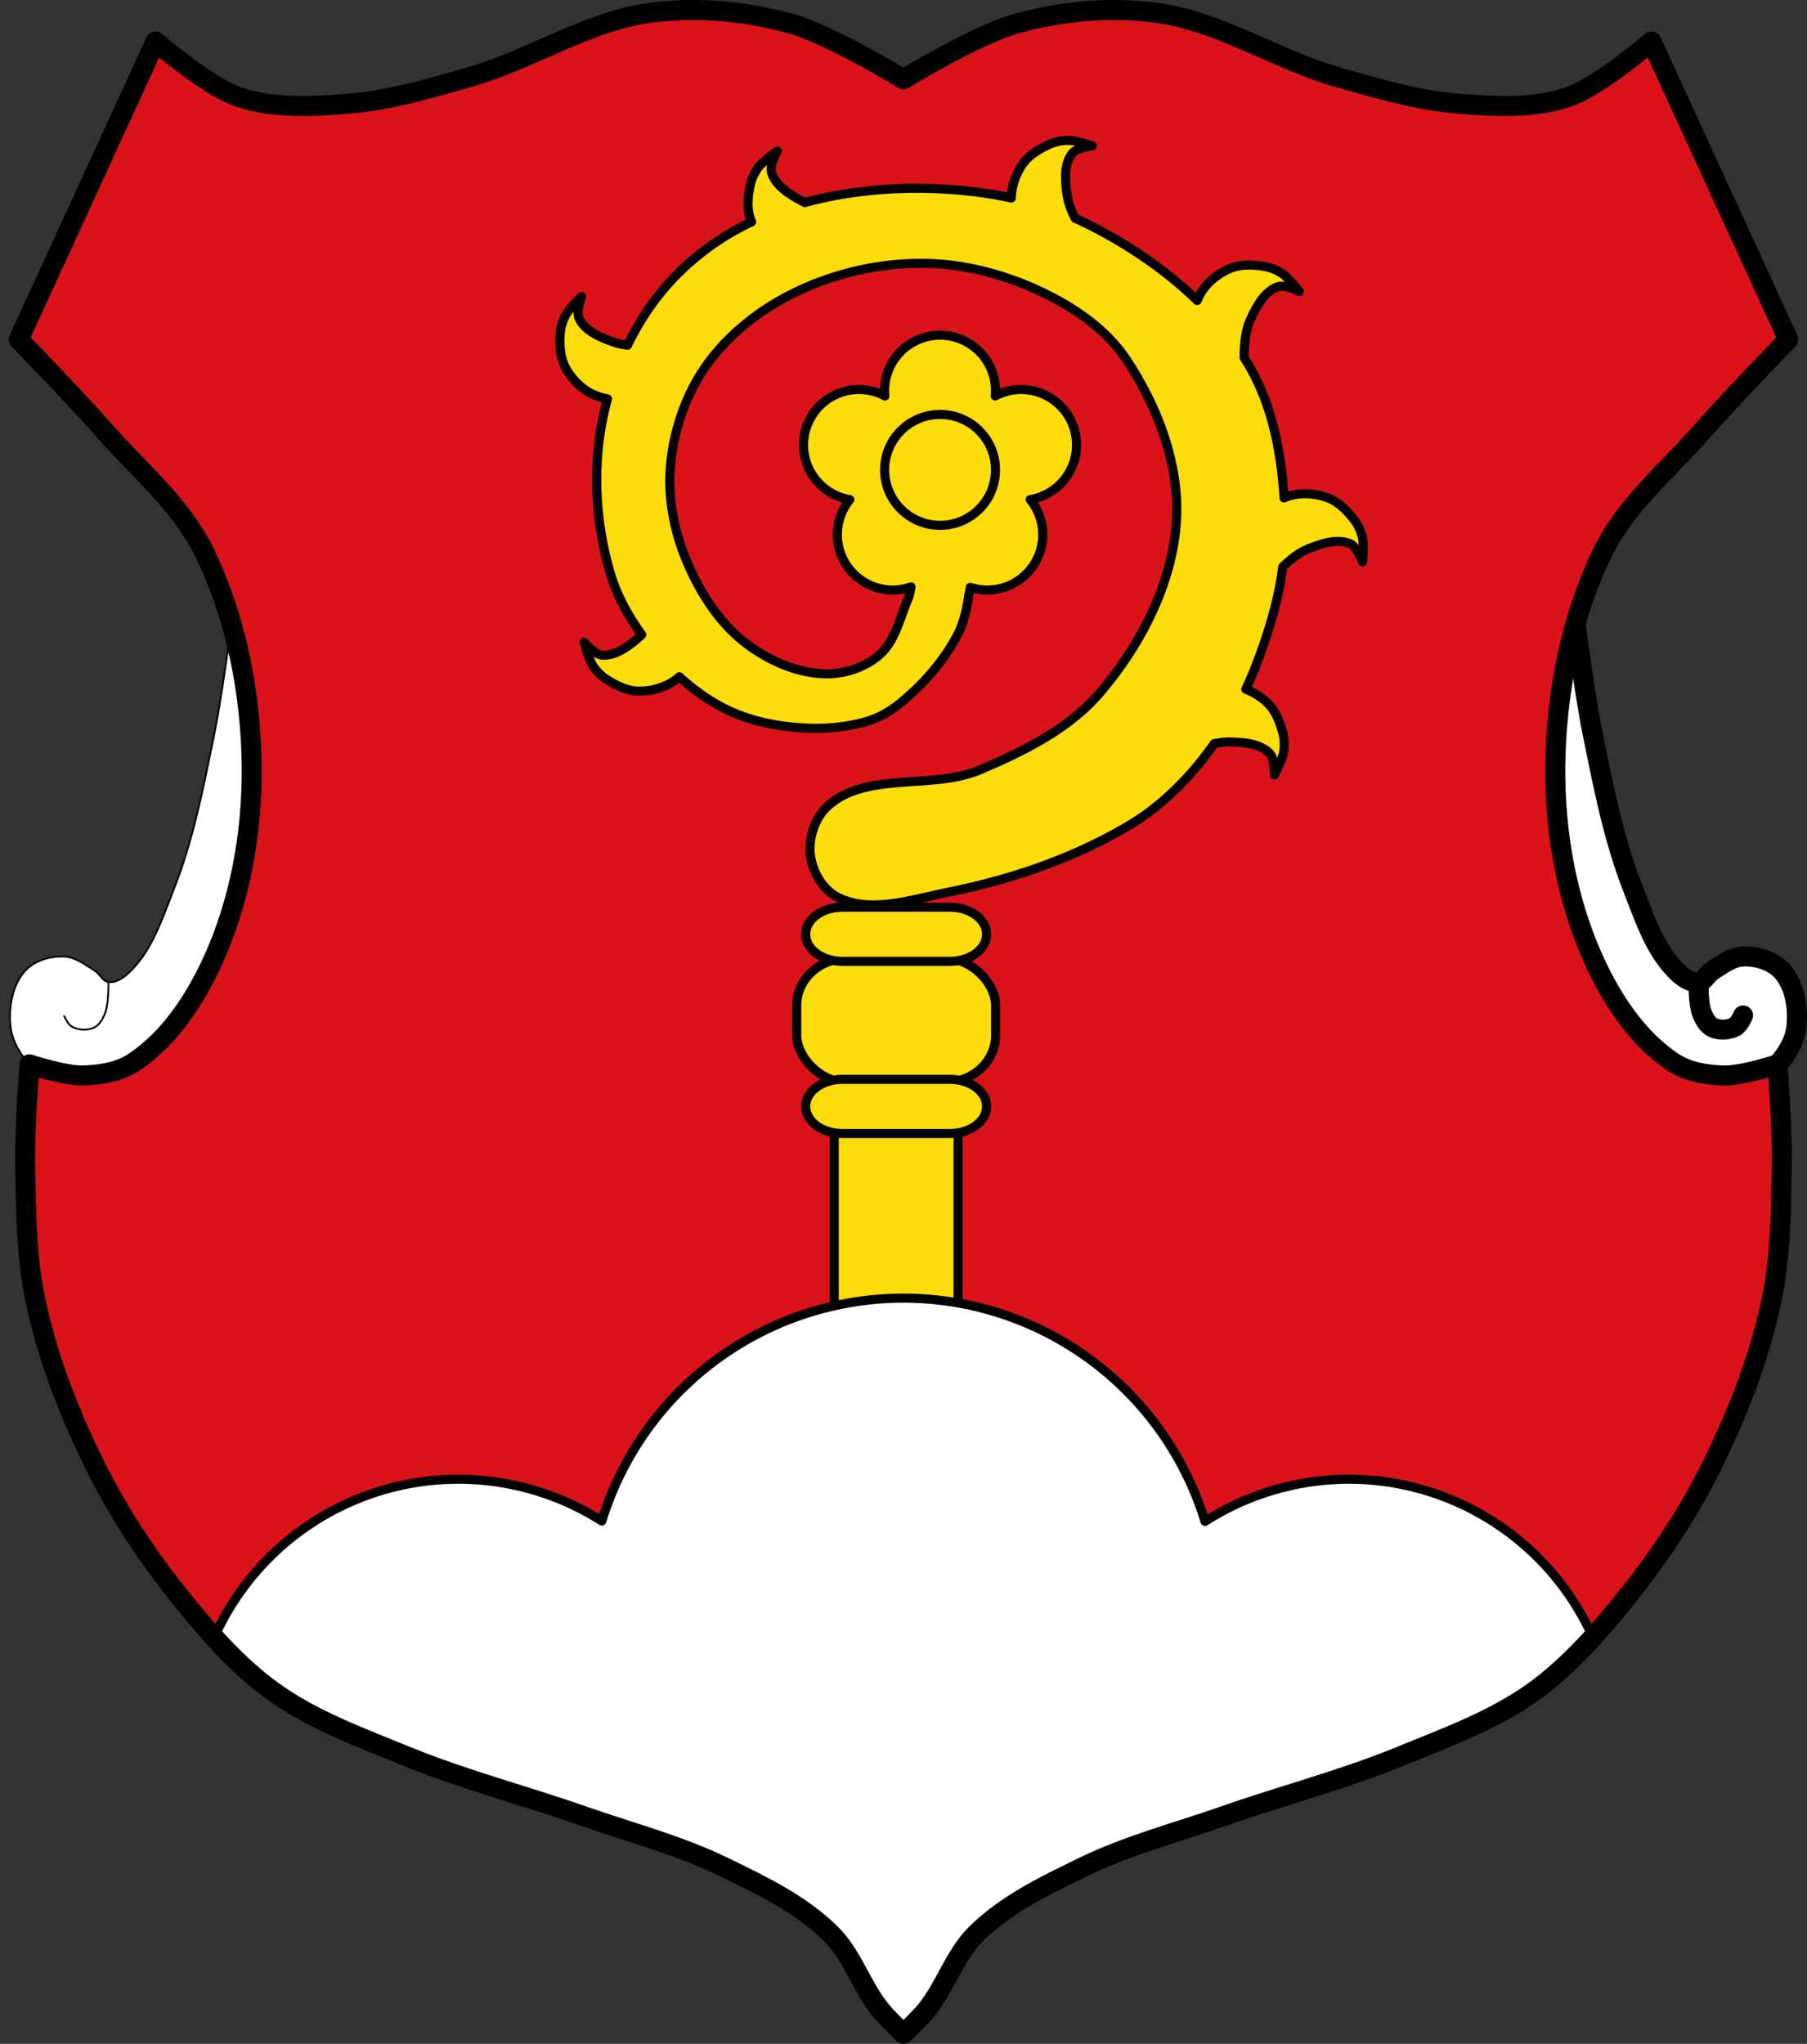
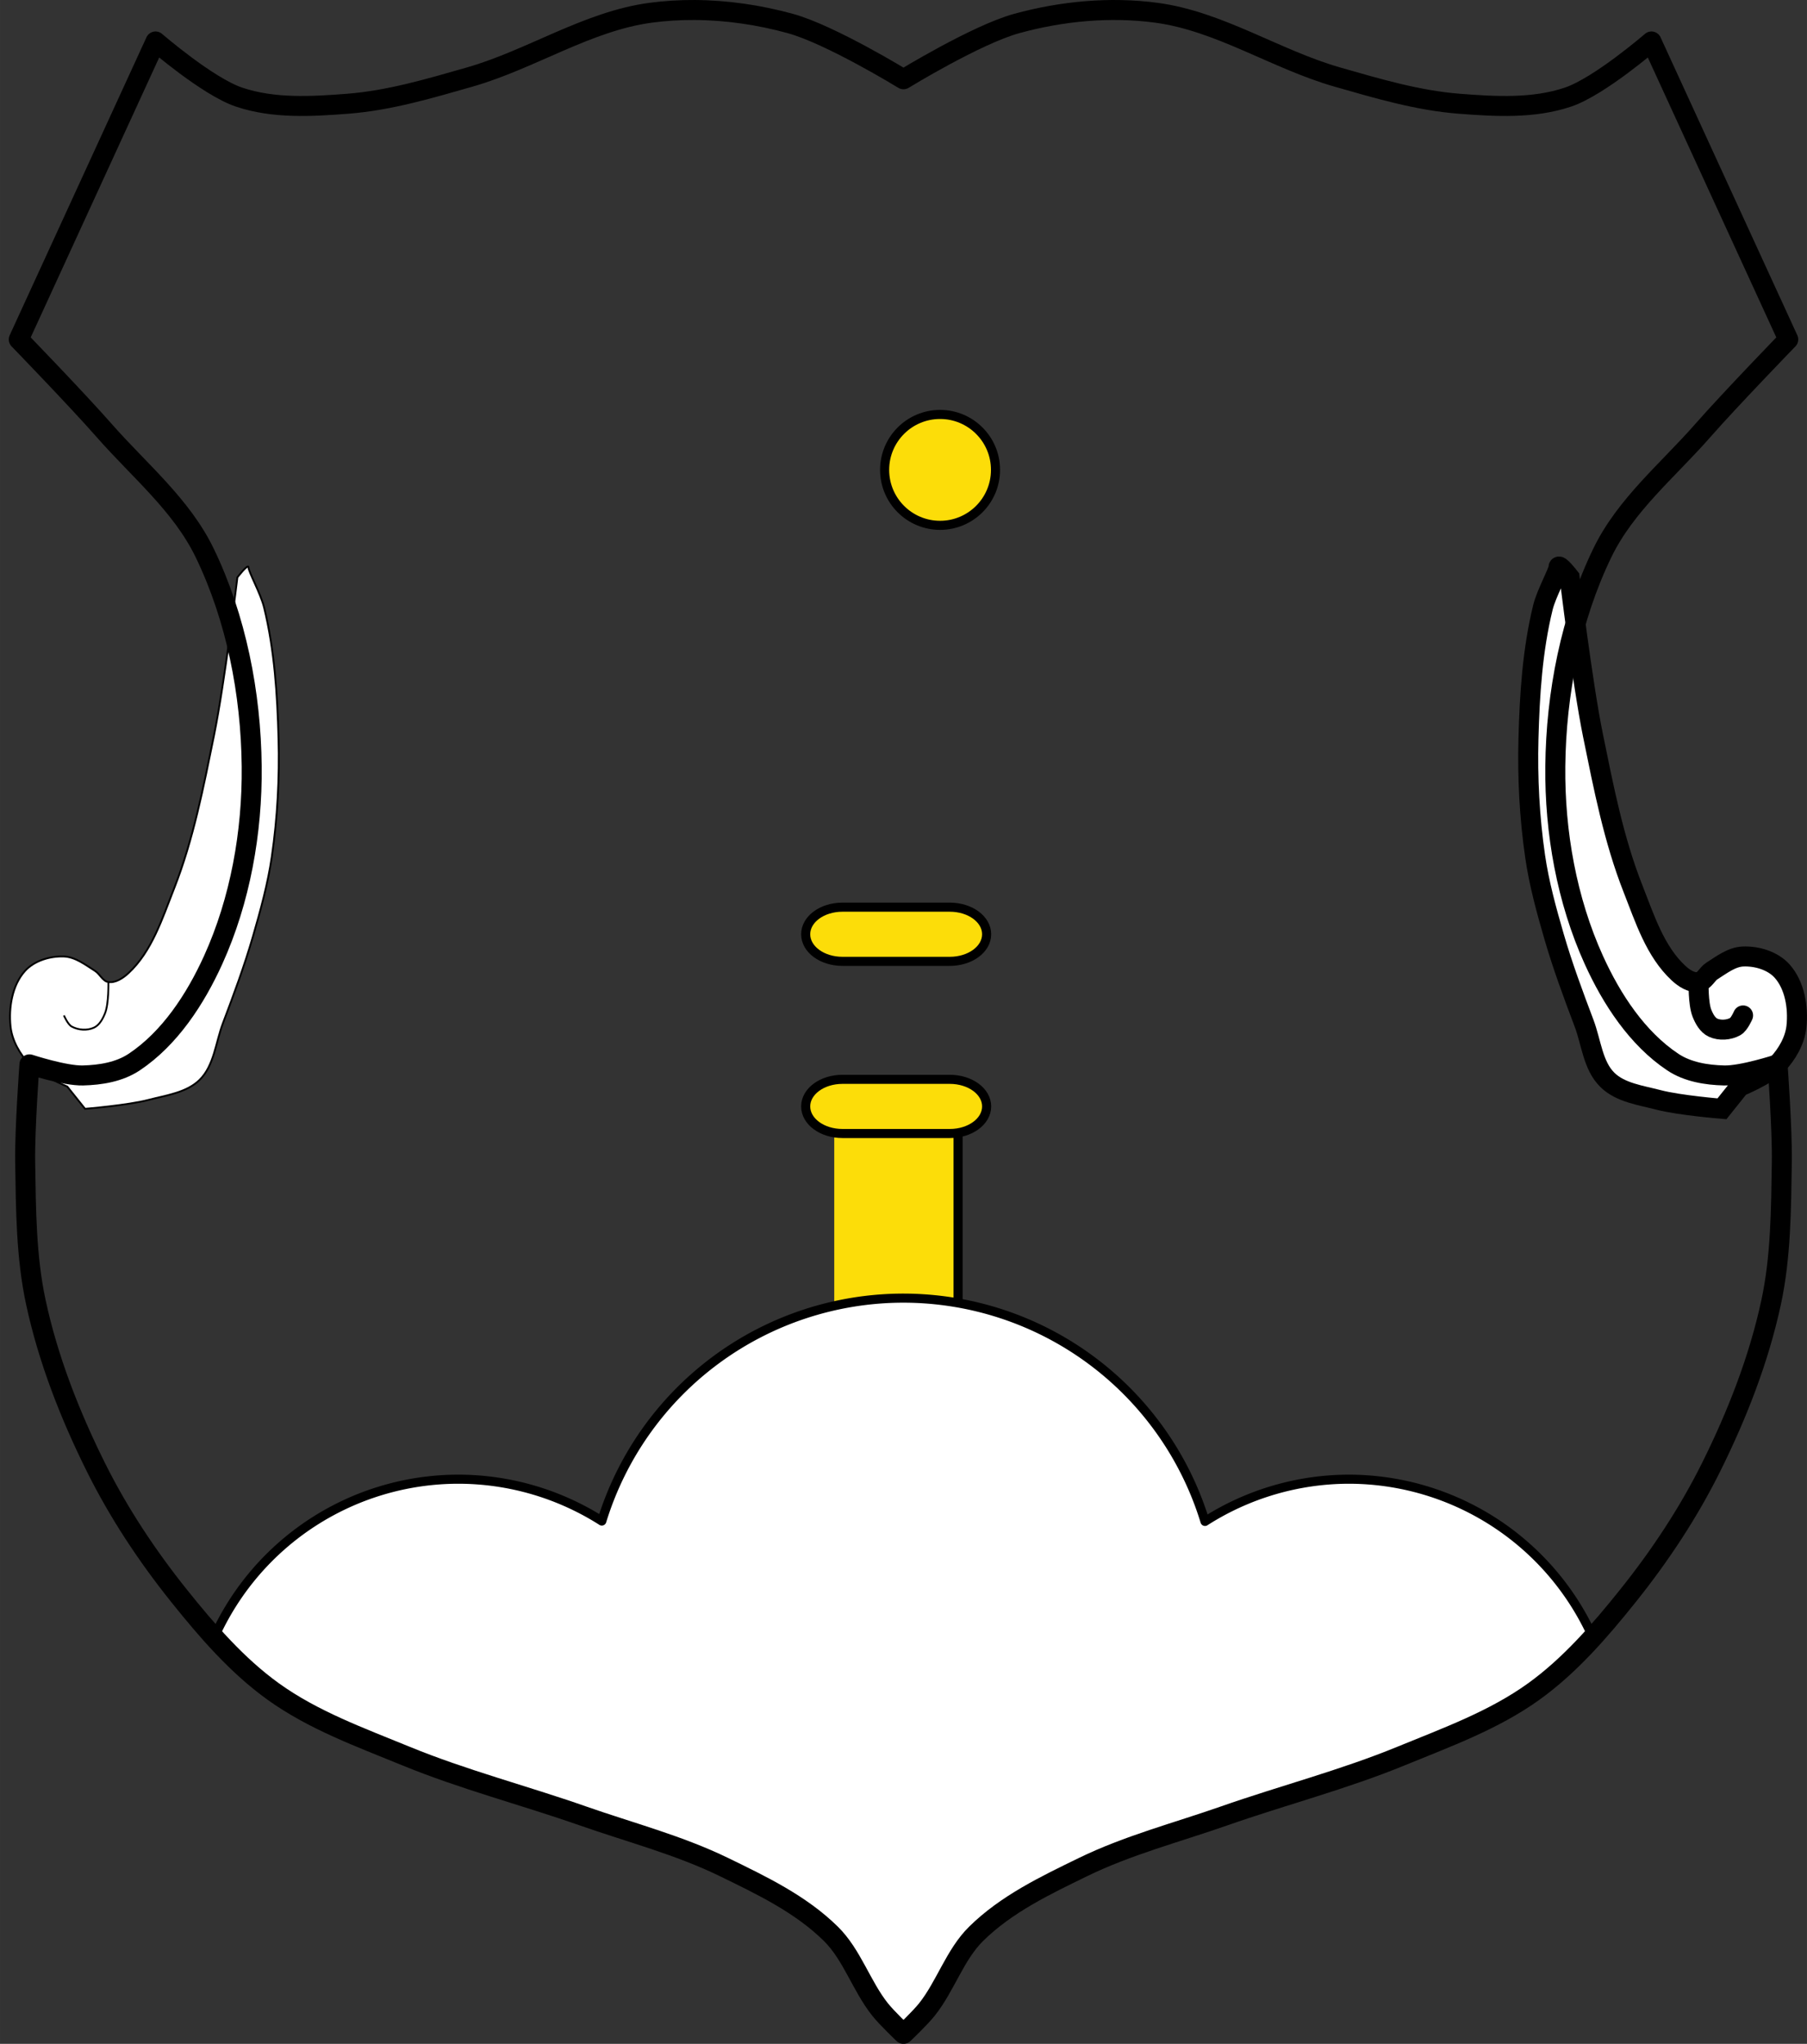
<svg xmlns="http://www.w3.org/2000/svg" xmlns:xlink="http://www.w3.org/1999/xlink" width="994.03" viewBox="0 0 994.026 1124.359">
  <rect x="0" y="0" width="994.026" height="1124.359" fill="#333333" stroke="none" />
  <g fill="#fff" stroke="#000">
    <g transform="matrix(-1 0 0 1 -206.3 24.907)" fill="#fff" fill-rule="evenodd" stroke="#000" stroke-linecap="round" stroke-width="11">
      <path d="M-1184.12 560.61c-5.29-5.663-9.588-13.09-10.398-20.796-1.1-10.475.89-22.766 7.951-30.582 5.103-5.648 13.801-8.252 21.407-7.951 6.289.249 11.809 4.583 17.13 7.951 2.69 1.704 4.185 5.677 7.34 6.116 3.978.553 8.06-2.164 11.01-4.893 12.916-11.964 18.629-30.1 25.08-46.48 10.649-27.06 16.214-55.914 22.02-84.41 5.843-28.676 12.844-86.85 12.844-86.85s6.116-7.951 6.116-5.505c0 2.447 6.689 14.37 8.563 22.02 5.76 23.508 7.308 47.978 7.951 72.17.575 21.638-.559 43.41-3.67 64.833-2.168 14.926-6.193 29.553-10.398 44.04-4.692 16.16-10.556 31.969-16.514 47.708-3.982 10.516-4.823 23.312-12.844 31.19-7.184 7.06-18.393 8.457-28.14 11.01-11.352 2.974-34.863 4.893-34.863 4.893l-9.786-12.233s-15.306-6.356-20.796-12.233z" id="a" />
      <path d="M-1140.7 515.35s.301 11.797-1.835 17.13c-1.244 3.104-3.081 6.549-6.116 7.951-3.707 1.711-8.66 1.364-12.233-.612-2.178-1.204-4.281-6.116-4.281-6.116" id="b" />
    </g>
    <g transform="translate(1200.32 24.907)">
      <use xlink:href="#a" />
      <use xlink:href="#b" />
    </g>
  </g>
-   <path d="M382.01 5.503c-8.08-.041-16.14.447-24.09 1.51-34.777 4.644-65.734 25.698-99.54 35.37-22.01 6.296-44.25 12.915-67.01 14.68-19.964 1.548-40.916 2.772-59.955-3.67-17.263-5.841-45.849-30.582-45.849-30.582l-75.24 163.92s31.888 32.908 47.02 50.15c19.12 21.783 42.51 40.928 55.25 67.28 17.348 35.874 25.451 77.28 25.861 117.43.37 36.22-6.308 73.66-21.16 106.43-9.868 21.771-24.01 43.3-43.497 56.27-8.166 5.437-18.522 7.1-28.21 7.34-9.988.247-29.39-6.115-29.39-6.115s-2.643 35.865-2.352 53.822c.418 25.766.463 51.921 5.879 77.07 6.78 31.481 18.686 61.859 32.917 90.52 12.571 25.32 28.32 49.05 45.847 70.951 15.428 19.277 31.907 38.32 51.726 52.6 22.05 15.89 47.937 25.23 72.885 35.475 31.813 13.07 65.16 21.668 97.57 33.03 25.955 9.1 52.785 16.05 77.59 28.13 20.694 10.08 42.19 20.348 58.78 36.697 11.679 11.51 16.798 28.684 27.04 41.592 3.881 4.892 12.931 13.455 12.931 13.455s9.05-8.563 12.932-13.455c10.24-12.908 15.359-30.08 27.04-41.592 16.59-16.349 38.09-26.616 58.78-36.697 24.804-12.08 51.632-19.04 77.59-28.13 32.413-11.361 65.761-19.96 97.57-33.03 24.948-10.249 50.837-19.584 72.887-35.475 19.819-14.283 36.3-33.32 51.726-52.6 17.527-21.899 33.28-45.631 45.847-70.951 14.23-28.663 26.14-59.04 32.917-90.52 5.416-25.15 5.459-51.3 5.877-77.07.291-17.957-2.35-53.822-2.35-53.822s-19.402 6.363-29.39 6.115c-9.691-.24-20.05-1.903-28.21-7.34-19.486-12.973-33.627-34.498-43.495-56.27-14.851-32.765-21.531-70.2-21.16-106.43.41-40.16 8.515-81.56 25.863-117.43 12.743-26.352 36.14-45.496 55.25-67.28 15.14-17.246 47.02-50.15 47.02-50.15l-75.24-163.92s-28.584 24.741-45.847 30.582c-19.04 6.442-39.991 5.218-59.955 3.67-22.763-1.765-44.999-8.384-67.01-14.68-33.808-9.671-64.767-30.725-99.54-35.37-25.459-3.4-51.974-.907-76.79 5.906-22.22 6.099-62.31 30.686-62.31 30.686s-40.09-24.587-62.3-30.686c-17.06-4.684-34.928-7.327-52.7-7.416" fill="#da121a" fill-rule="evenodd" />
  <g stroke="#000" stroke-linejoin="round">
    <g stroke-linecap="round" stroke-width="5">
      <g fill="#fcdd09" transform="translate(176.1 27.375)">
-         <path d="M282.82 582.09h68.12v146.89h-68.12z" />
-         <rect rx="28.09" ry="25.895" y="499.76" x="262.18" height="68.37" width="109.4" />
+         <path d="M282.82 582.09h68.12v146.89h-68.12" />
        <path d="M287.36 471.68c-11.235 0-20.253 6.641-20.253 14.903 0 8.261 9.02 14.903 20.253 14.903h58.997c11.235 0 20.289-6.641 20.289-14.903 0-8.261-9.05-14.903-20.289-14.903H287.36zm0 94.71c-11.235 0-20.253 6.641-20.253 14.903 0 8.261 9.02 14.903 20.253 14.903h58.997c11.235 0 20.289-6.641 20.289-14.903 0-8.261-9.05-14.903-20.289-14.903H287.36z" />
      </g>
      <path d="M497.01 714.133a173.627 173.627 0 0 0-165.95 122.615 147.327 147.327 0 0 0-79.009-23.016 147.327 147.327 0 0 0-134.228 87.047c9.934 10.951 20.566 21.17 32.393 29.697 22.05 15.89 47.937 25.23 72.885 35.475 31.813 13.07 65.16 21.668 97.57 33.03 25.955 9.1 52.784 16.05 77.59 28.13 20.694 10.08 42.19 20.348 58.78 36.697 11.68 11.51 16.798 28.684 27.04 41.592 3.882 4.892 12.93 13.455 12.93 13.455s9.05-8.563 12.935-13.455c10.24-12.908 15.358-30.08 27.04-41.592 16.59-16.349 38.09-26.616 58.779-36.697 24.804-12.08 51.633-19.04 77.59-28.13 32.413-11.36 65.76-19.96 97.57-33.03 24.948-10.249 50.839-19.584 72.889-35.475 11.843-8.534 22.486-18.775 32.432-29.742a147.327 147.327 0 0 0-134.275-87.002 147.327 147.327 0 0 0-79.107 23.233A173.627 173.627 0 0 0 497.01 714.133" fill="#fff" />
    </g>
    <path d="M382.01 5.503c-8.08-.041-16.14.447-24.09 1.51-34.777 4.644-65.734 25.698-99.54 35.37-22.01 6.296-44.25 12.915-67.01 14.68-19.964 1.548-40.916 2.772-59.955-3.67-17.263-5.841-45.849-30.582-45.849-30.582l-75.24 163.92s31.888 32.908 47.02 50.15c19.12 21.783 42.51 40.928 55.25 67.28 17.348 35.874 25.451 77.28 25.861 117.43.37 36.22-6.308 73.66-21.16 106.43-9.868 21.771-24.01 43.3-43.497 56.27-8.166 5.437-18.522 7.1-28.21 7.34-9.988.247-29.39-6.115-29.39-6.115s-2.643 35.865-2.352 53.822c.418 25.766.463 51.921 5.879 77.07 6.78 31.481 18.686 61.859 32.917 90.52 12.571 25.32 28.32 49.05 45.847 70.951 15.428 19.277 31.907 38.32 51.726 52.6 22.05 15.89 47.937 25.23 72.885 35.475 31.813 13.07 65.16 21.668 97.57 33.03 25.955 9.1 52.785 16.05 77.59 28.13 20.694 10.08 42.19 20.348 58.78 36.697 11.679 11.51 16.798 28.684 27.04 41.592 3.881 4.892 12.931 13.455 12.931 13.455s9.05-8.563 12.932-13.455c10.24-12.908 15.359-30.08 27.04-41.592 16.59-16.349 38.09-26.616 58.78-36.697 24.804-12.08 51.632-19.04 77.59-28.13 32.413-11.361 65.761-19.96 97.57-33.03 24.948-10.249 50.837-19.584 72.887-35.475 19.819-14.283 36.3-33.32 51.726-52.6 17.527-21.899 33.28-45.631 45.847-70.951 14.23-28.663 26.14-59.04 32.917-90.52 5.416-25.15 5.459-51.3 5.877-77.07.291-17.957-2.35-53.822-2.35-53.822s-19.402 6.363-29.39 6.115c-9.691-.24-20.05-1.903-28.21-7.34-19.486-12.973-33.627-34.498-43.495-56.27-14.851-32.765-21.531-70.2-21.16-106.43.41-40.16 8.515-81.56 25.863-117.43 12.743-26.352 36.14-45.496 55.25-67.28 15.14-17.246 47.02-50.15 47.02-50.15l-75.24-163.92s-28.584 24.741-45.847 30.582c-19.04 6.442-39.991 5.218-59.955 3.67-22.763-1.765-44.999-8.384-67.01-14.68-33.808-9.671-64.767-30.725-99.54-35.37-25.459-3.4-51.974-.907-76.79 5.906-22.22 6.099-62.31 30.686-62.31 30.686s-40.09-24.587-62.3-30.686c-17.06-4.684-34.928-7.327-52.7-7.416z" fill="none" stroke-width="11" />
    <g fill="#fcdd09" stroke-linecap="round" stroke-width="5" transform="translate(176.1 27.375)">
-       <path d="M411.56 49.85c-3.579-.021-7.245.746-10.502 2.23-5.662 2.581-11.45 6.06-14.904 11.24-3.512 5.261-5.81 11.828-5.943 18.232-16.4-3.544-33.3-5.171-49.861-5.316-21.237-.187-42.994 2.188-63.68 7.814a30.66 30.66 0 0 1-1.564-.773c-6.851-3.672-14.845-8.589-16.877-16.09-1.036-3.826 3.291-11.426 3.291-11.426s-7.605 5.215-10.346 8.824c-2.164 2.85-3.751 6.244-4.518 9.74-1.333 6.079-2.02 12.799.051 18.668.2.568.421 1.132.652 1.695-.067.031-.136.06-.203.092-20.526 9.618-39.25 24.646-52.879 42.758-5.828 7.745-10.9 16.16-15.189 24.984-2.576-.294-5.11-.805-7.541-1.654-7.338-2.563-15.999-6.178-19.17-13.273-1.618-3.618 1.475-11.799 1.475-11.799s-6.701 6.333-8.848 10.324c-1.695 3.152-2.737 6.752-2.951 10.324-.372 6.212-.004 12.957 2.951 18.434 3.635 6.737 9.787 12.808 16.959 15.484 1.951.728 4 1.285 6.105 1.686a170.525 170.525 0 0 0-3.531 15.938c-4.457 26.12-2.456 53.881 4.885 79.34 3.562 12.352 9.89 23.973 17.51 34.445-.36.35-.726.691-1.104 1.023-5.833 5.137-13.231 10.913-20.971 10.197-3.946-.365-9.559-7.07-9.559-7.07s2.231 8.945 4.656 12.773c1.915 3.02 4.543 5.696 7.551 7.635 5.231 3.371 11.29 6.359 17.512 6.471 7.654.137 15.962-2.248 21.813-7.186.261-.22.513-.454.77-.684 6.889 6.274 14.402 11.837 22.502 16.25 11.887 6.476 25.522 9.972 38.986 11.371 14.04 1.459 28.727.865 42.23-3.248 6.842-2.084 13.177-5.989 18.68-10.559 11.974-9.944 22.605-22.07 30.05-35.736 3.523-6.467 5.403-13.834 6.498-21.12.293-1.948.817-4.073 1.125-6.162a30.5 30.5 0 0 0 9.336 1.488 30.5 30.5 0 0 0 30.5-30.5 30.5 30.5 0 0 0-6.883-19.267 30.5 30.5 0 0 0 25.483-30.05 30.5 30.5 0 0 0-30.5-30.5 30.5 30.5 0 0 0-14.237 3.548 30.5 30.5 0 0 0 .147-2.92 30.5 30.5 0 0 0-30.5-30.5 30.5 30.5 0 0 0-30.5 30.5 30.5 30.5 0 0 0 .17 2.935 30.5 30.5 0 0 0-14.26-3.562 30.5 30.5 0 0 0-30.5 30.5 30.5 30.5 0 0 0 25.457 30.074 30.5 30.5 0 0 0-6.858 19.242 30.5 30.5 0 0 0 30.5 30.5 30.5 30.5 0 0 0 10.03-1.75c-.357 2.394-.806 4.725-1.67 6.723-4.536 10.496-7 23-15.572 30.564-7.77 6.857-18.876 10.653-29.24 10.56-15.938-.146-32.06-7.315-44.672-17.06-14.746-11.39-25.337-28.28-32.486-45.48-6.696-16.11-10.211-34.23-8.721-51.62 1.653-19.287 8.234-38.882 19.279-54.779 12.07-17.365 29.753-31.29 48.73-40.61 22.402-11.01 48.15-16.812 73.1-16.243 23.834.543 47.905 7.64 69.04 18.68 15.669 8.187 30.816 19.396 40.61 34.11 17.13 25.733 29.406 57.67 27.616 88.53-2.01 34.605-19.662 68.72-42.23 95.03-16.97 19.777-41.8 32.06-65.79 42.23-26.328 11.17-62.06.78-83.51 19.705-7.09 6.258-10.834 17.18-9.894 26.59.919 9.195 6.456 19.225 14.619 23.555 17.952 9.522 40.988 1.552 60.914-2.438 35.11-7.03 70.04-18.883 100.71-37.36 14.617-8.807 27.418-20.863 38.17-34.11 2.7-3.326 5.283-6.76 7.758-10.275 2.747-.629 5.532-.995 8.328-.959 7.772.1 17.13.774 22.395 6.494 2.683 2.917 2.352 11.654 2.352 11.654s4.342-8.133 5.109-12.6c.606-3.527.45-7.27-.482-10.727-1.621-6.01-4.113-12.287-8.654-16.54-3.286-3.079-7.328-5.656-11.654-7.314a205.207 205.207 0 0 0 5.713-13.34c6.685-17.3 12.234-35.507 14.617-53.96 4.159-4.072 8.777-7.763 14.09-9.919 7.203-2.92 16.09-5.925 23.16-2.69 3.604 1.648 6.684 9.833 6.684 9.833s.852-9.18-.172-13.596c-.808-3.486-2.403-6.877-4.602-9.7-3.823-4.912-8.553-9.736-14.39-11.897-7.177-2.659-15.807-3.156-22.96-.43-.374.143-.746.303-1.117.46-1.54-25.528-6.664-51.33-19.377-72.978a149.292 149.292 0 0 0-2.561-4.18c.014-7.215.595-14.756 3.619-21.285 3.267-7.05 7.707-15.322 15.08-17.787 3.759-1.257 11.6 2.62 11.6 2.62s-5.65-7.29-9.412-9.815c-2.971-1.995-6.452-3.38-9.986-3.94-6.146-.977-12.896-1.27-18.635 1.136-7.06 2.96-13.701 8.492-17.06 15.37a34.737 34.737 0 0 0-1 2.27c-17.384-16.88-38.08-30.8-59.35-41.546a157.293 157.293 0 0 0-7.762-3.654c-2.097-3.978-3.758-8.16-4.426-12.539-1.173-7.684-2.037-17.03 2.746-23.16 2.439-3.124 11.11-4.223 11.11-4.223s-8.733-2.955-13.266-2.982zm-56.277 164.615a30.5 30.5 0 0 0-.17 2.936 30.5 30.5 0 0 0 6.886 19.273 30.5 30.5 0 0 0-20.97 14.143 30.5 30.5 0 0 0-20.983-14.14 30.5 30.5 0 0 0 6.887-19.276 30.5 30.5 0 0 0-.146-2.92 30.5 30.5 0 0 0 14.236 3.547 30.5 30.5 0 0 0 14.26-3.563z" />
      <circle cx="341.03" cy="231.12" r="30.5" />
    </g>
  </g>
</svg>